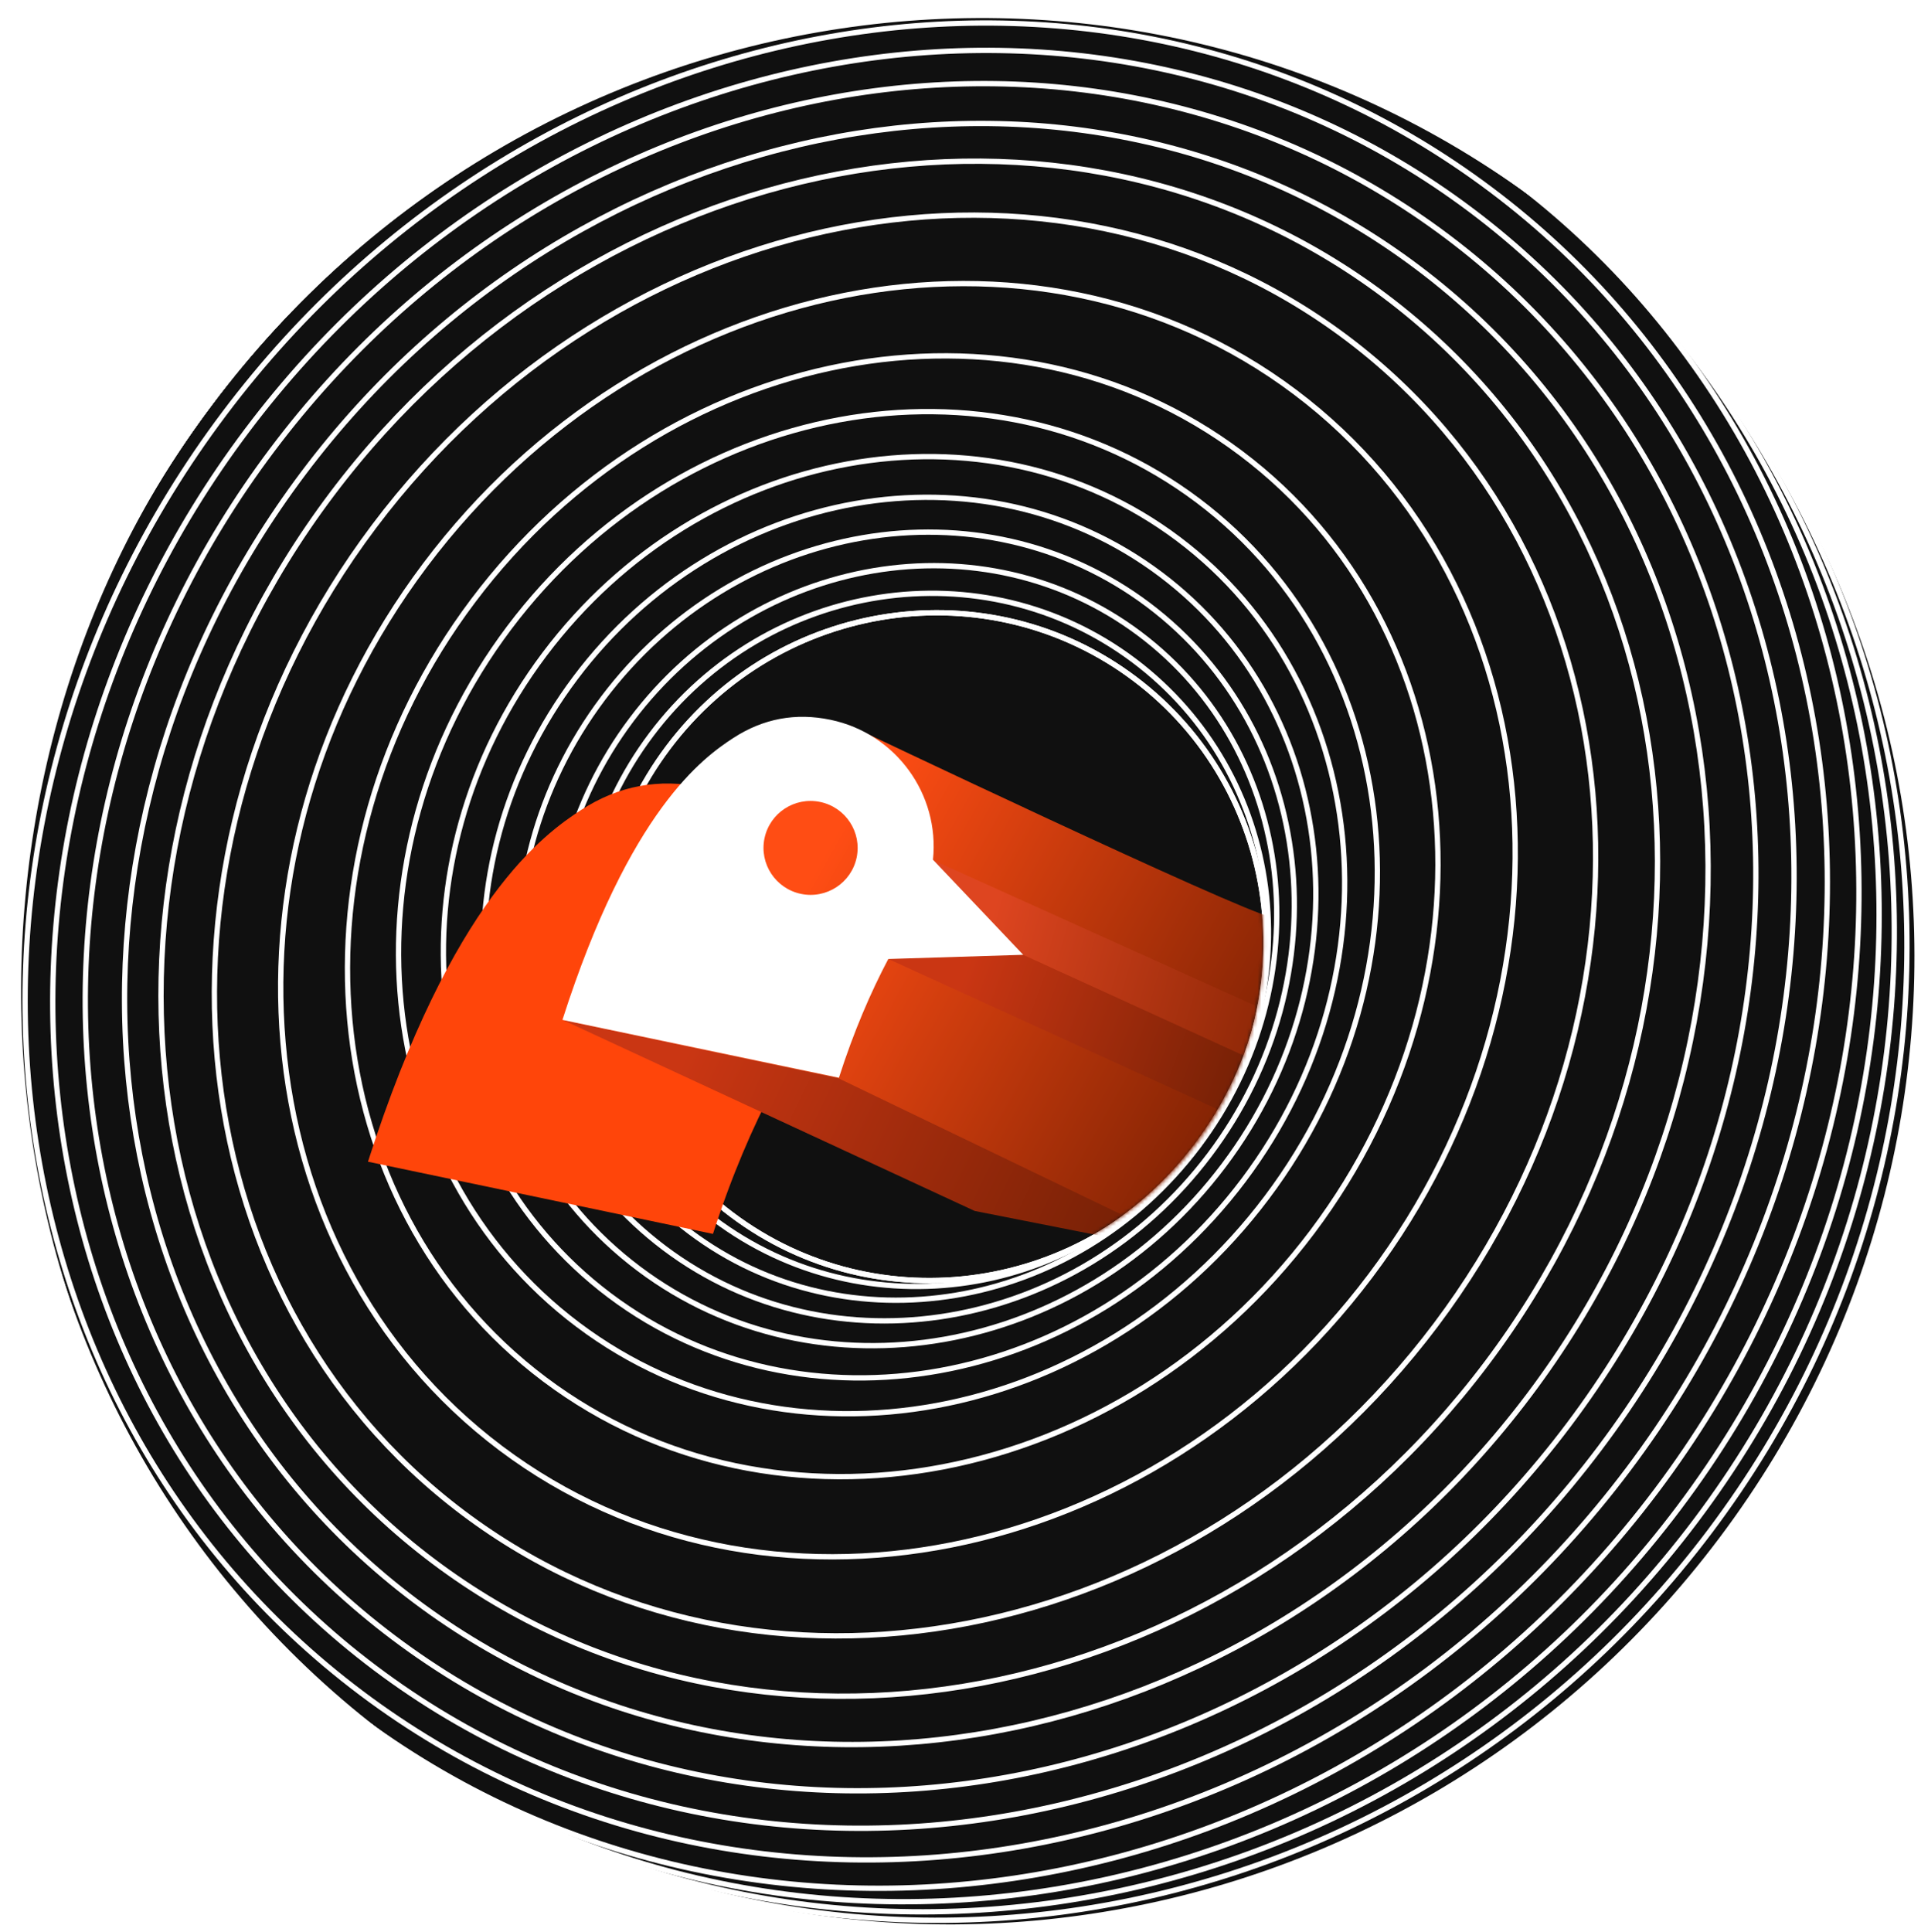
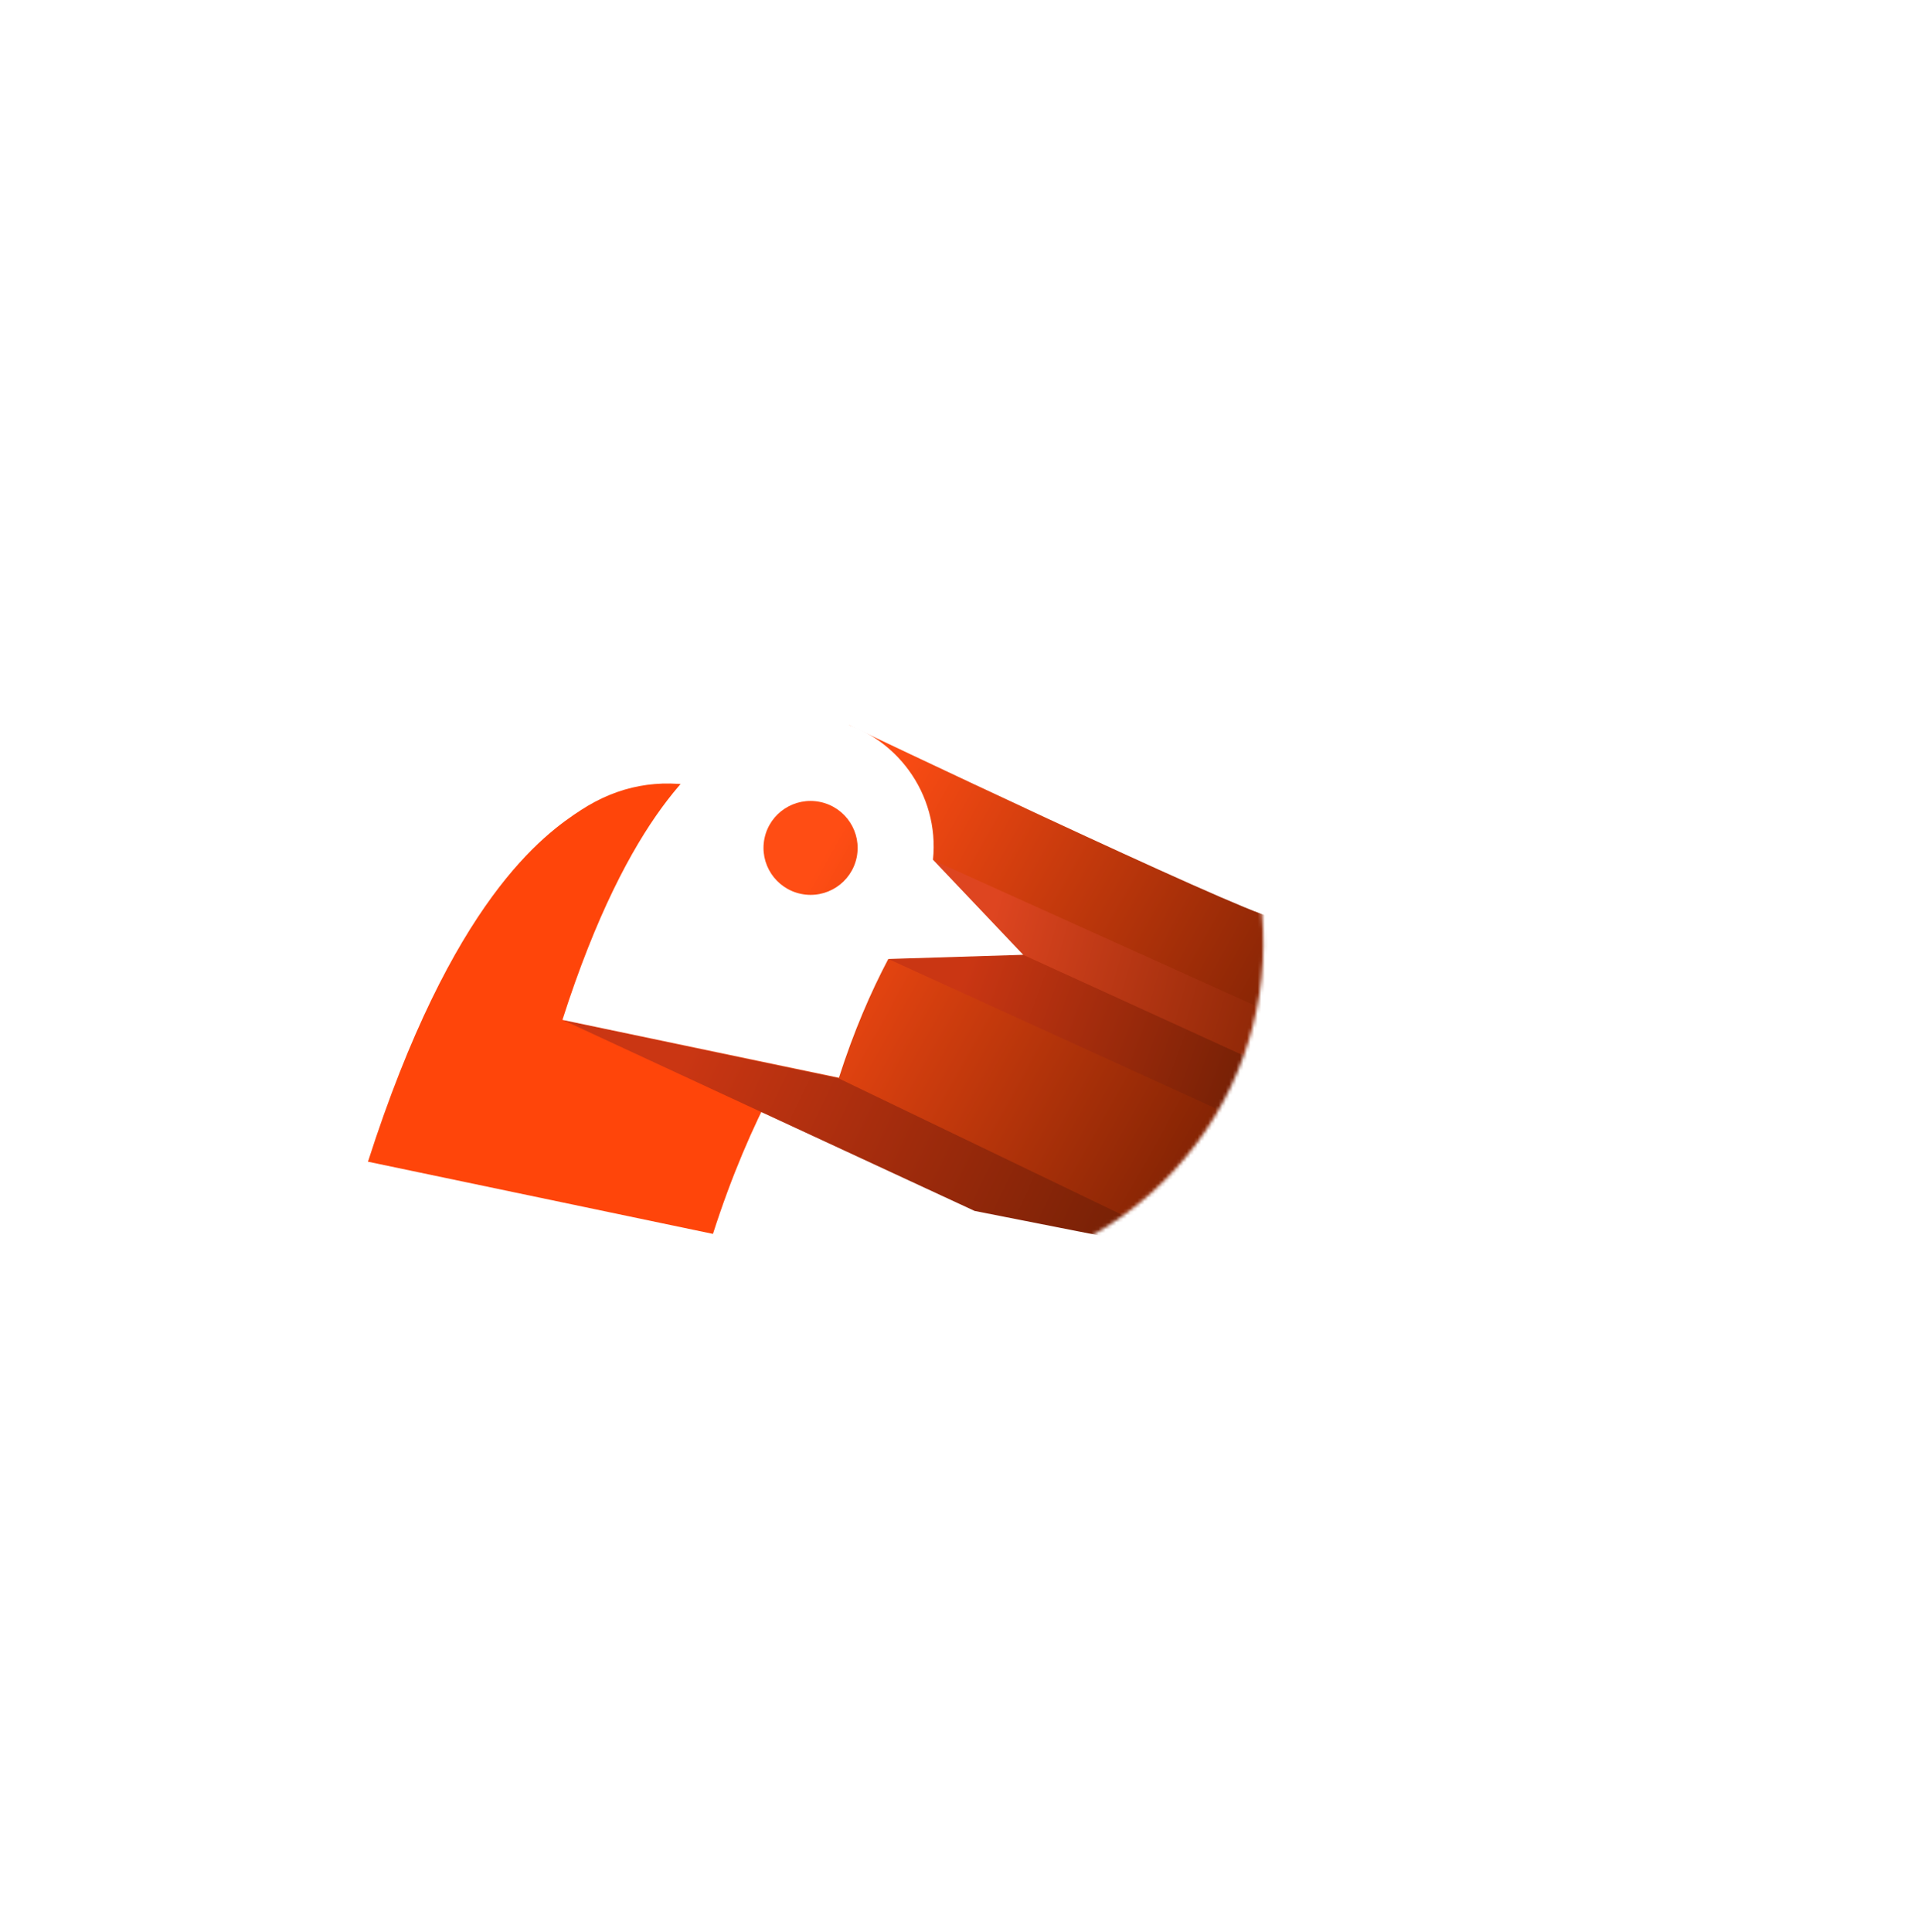
<svg xmlns="http://www.w3.org/2000/svg" width="543" height="546" viewBox="0 0 543 546" fill="none">
-   <path d="M486.591 435.128C396.377 555.086 227.62 580.392 109.666 491.686C-8.287 402.98 -30.805 233.829 59.409 113.87C149.623 -6.088 318.38 -31.394 436.333 57.312C554.287 146.017 576.804 315.169 486.591 435.128Z" fill="#101010" stroke="white" stroke-width="1.5" />
  <path d="M338.648 323.869C307.191 365.698 248.167 374.377 206.816 343.28C165.466 312.183 157.426 253.068 188.883 211.24C220.339 169.411 279.364 160.732 320.714 191.829C362.064 222.926 370.105 282.041 338.648 323.869Z" stroke="white" stroke-width="1.5" />
  <path d="M338.648 323.869C307.191 365.698 248.167 374.377 206.816 343.28C165.466 312.183 157.426 253.068 188.883 211.24C220.339 169.411 279.364 160.732 320.714 191.829C362.064 222.926 370.105 282.041 338.648 323.869Z" stroke="white" stroke-width="1.5" />
  <path d="M338.352 323.646C305.562 367.247 244.453 376.589 201.866 344.562C159.28 312.536 151.297 251.234 184.087 207.633C216.876 164.032 277.986 154.69 320.572 186.717C363.159 218.744 371.141 280.046 338.352 323.646Z" stroke="white" stroke-width="1.5" />
  <path d="M338.736 323.935C303.61 370.643 239.274 381.453 195.054 348.197C150.834 314.942 143.367 250.134 178.493 203.426C213.619 156.718 277.954 145.908 322.175 179.163C366.395 212.419 373.862 277.227 338.736 323.935Z" stroke="white" stroke-width="1.5" />
  <path d="M341.932 326.339C304.148 376.581 235.144 388.356 187.823 352.769C140.502 317.181 132.666 247.619 170.45 197.377C208.234 147.135 277.239 135.36 324.56 170.947C371.881 206.534 379.716 276.096 341.932 326.339Z" stroke="white" stroke-width="1.5" />
  <path d="M345.928 329.344C305.153 383.564 231.093 396.571 180.53 358.545C129.967 320.52 121.911 245.759 162.687 191.539C203.463 137.319 277.523 124.312 328.086 162.337C378.649 200.363 386.704 275.124 345.928 329.344Z" stroke="white" stroke-width="1.5" />
  <path d="M351.523 333.551C307.091 392.633 226.851 407.145 172.323 366.137C117.795 325.13 109.471 244.014 153.902 184.933C198.334 125.851 278.574 111.339 333.102 152.347C387.63 193.354 395.955 274.47 351.523 333.551Z" stroke="white" stroke-width="1.5" />
  <path d="M358.059 338.466C309.642 402.847 222.476 418.868 163.392 374.435C104.308 330.001 95.512 241.813 143.929 177.432C192.347 113.05 279.512 97.029 338.596 141.463C397.68 185.896 406.477 274.084 358.059 338.466Z" stroke="white" stroke-width="1.5" />
-   <path d="M370.94 348.154C316.541 420.489 219.367 439.053 153.921 389.835C88.475 340.617 79.345 242.108 133.744 169.773C188.143 97.437 285.317 78.873 350.763 128.091C416.209 177.309 425.339 275.819 370.94 348.154Z" stroke="white" stroke-width="1.5" />
  <path d="M387.4 360.532C325.361 443.027 215.288 464.763 141.574 409.327C67.86 353.891 58.199 242.11 120.238 159.615C182.277 77.121 292.349 55.384 366.064 110.82C439.778 166.256 449.439 278.037 387.4 360.532Z" stroke="white" stroke-width="1.5" />
  <path d="M405.87 374.422C336.864 466.18 213.767 489.894 130.95 427.613C48.133 365.332 36.758 240.488 105.764 148.73C174.769 56.972 297.867 33.257 380.683 95.538C463.5 157.82 474.875 282.663 405.87 374.422Z" stroke="white" stroke-width="1.5" />
  <path d="M420.256 385.241C345.943 484.055 212.637 509.065 122.532 441.303C32.427 373.54 19.463 238.529 93.775 139.715C168.088 40.9 301.394 15.891 391.499 83.653C481.604 151.415 494.568 286.426 420.256 385.241Z" stroke="white" stroke-width="1.5" />
  <path d="M432.244 394.257C353.951 498.364 212.944 524.311 117.318 452.396C21.692 380.482 7.491 237.812 85.784 133.705C164.076 29.598 305.084 3.651 400.71 75.566C496.336 147.48 510.537 290.15 432.244 394.257Z" stroke="white" stroke-width="1.5" />
  <path d="M443.433 402.671C361.16 512.072 212.451 538.955 111.304 462.888C10.157 386.822 -5.281 236.493 76.992 127.093C159.265 17.693 307.974 -9.19 409.121 66.876C510.268 142.943 525.706 293.271 443.433 402.671Z" stroke="white" stroke-width="1.5" />
-   <path d="M452.224 409.282C366.633 523.094 211.655 550.868 106.093 471.481C0.53 392.093 -15.792 235.495 69.799 121.683C155.39 7.871 310.368 -19.903 415.93 59.484C521.493 138.872 537.816 295.47 452.224 409.282Z" stroke="white" stroke-width="1.5" />
+   <path d="M452.224 409.282C366.633 523.094 211.655 550.868 106.093 471.481C0.53 392.093 -15.792 235.495 69.799 121.683C155.39 7.871 310.368 -19.903 415.93 59.484Z" stroke="white" stroke-width="1.5" />
  <path d="M460.217 415.293C371.973 532.633 211.623 560.854 102.084 478.476C-7.455 396.099 -24.839 234.215 63.406 116.876C151.65 -0.464 312 -28.685 421.538 53.693C531.077 136.07 548.461 297.954 460.217 415.293Z" stroke="white" stroke-width="1.5" />
  <path d="M59.408 113.872L59.415 113.863L59.421 113.854C142.375 -2.734 311.402 -32.642 427.149 50.405C539.996 135.276 558.44 301.322 468.209 421.303C377.977 541.286 213.332 569.643 100.479 484.777C-12.178 397.182 -23.683 223.662 59.408 113.872Z" stroke="white" stroke-width="1.5" />
  <path d="M474.602 426.112C384.378 546.084 218.306 573.381 103.679 487.183C-8.211 398.66 -30.804 233.828 59.409 113.87C149.622 -6.088 314.394 -30.149 430.346 52.809C544.967 139.015 564.826 306.14 474.602 426.112Z" stroke="white" stroke-width="1.5" />
  <path d="M479.398 429.718C389.177 549.686 222.028 576.186 106.07 488.981C-9.888 401.777 -30.812 233.839 59.409 113.87C149.63 -6.098 316.779 -32.598 432.737 54.607C548.695 141.812 569.619 309.75 479.398 429.718Z" stroke="white" stroke-width="1.5" />
  <path d="M483.394 432.723C393.177 552.686 225.135 578.523 108.068 490.484C-8.998 402.445 -30.808 233.833 59.409 113.87C149.626 -6.093 317.668 -31.929 434.735 56.11C551.801 144.148 573.611 312.76 483.394 432.723Z" stroke="white" stroke-width="1.5" />
  <g style="mix-blend-mode:multiply" filter="url(#filter0_f_1136_6)">
    <path d="M234.703 271.832C237.11 248.854 221.72 227.326 198.562 222.493C186.248 219.922 174.803 222.073 164.29 228.903C153.776 235.733 127.742 254.272 104.011 328.332L201.53 348.739C206.766 332.408 212.77 318.54 218.946 306.851L266.533 305.376L234.703 271.832ZM188.149 283.891C179.172 282.018 173.411 273.241 175.28 264.287C177.148 255.333 185.939 249.594 194.916 251.468C203.893 253.341 209.654 262.118 207.785 271.072C205.903 280.023 197.113 285.762 188.149 283.891Z" fill="#FF450A" />
  </g>
  <mask id="mask0_1136_6" style="mask-type:alpha" maskUnits="userSpaceOnUse" x="155" y="173" width="203" height="189">
    <path fill-rule="evenodd" clip-rule="evenodd" d="M207.267 342.681C248.28 373.525 306.836 364.922 338.048 323.419C369.261 281.915 361.276 223.272 320.263 192.428C279.25 161.585 220.694 170.187 189.482 211.691C173.554 232.87 155.5 286 155.5 286C155.5 286 187.182 327.577 207.267 342.681Z" fill="white" />
  </mask>
  <g mask="url(#mask0_1136_6)">
    <path d="M359.589 259.279C349.721 257.22 240.006 204.959 240.006 204.959L159 288.25L275.816 342.099L346.773 354.98C356.531 324.55 359.589 259.279 359.589 259.279Z" fill="url(#paint0_linear_1136_6)" />
    <path d="M354 299L289.2 269.85L251 271L354 318V299Z" fill="url(#paint1_linear_1136_6)" />
    <path d="M331.5 350.25L237 304.75L159 288.25L275.5 342.25L311 349.25L331.5 350.25Z" fill="url(#paint2_linear_1136_6)" />
    <path d="M356.5 285L263.5 243L289.2 269.85L353 299.001L356.5 285Z" fill="url(#paint3_linear_1136_6)" />
  </g>
  <path d="M263.718 242.974C265.647 224.56 253.313 207.307 234.754 203.434C224.886 201.374 215.714 203.097 207.289 208.571C198.863 214.045 177.999 228.902 158.981 288.253L237.133 304.608C241.329 291.52 246.141 280.407 251.09 271.039L289.227 269.857L263.718 242.974ZM226.409 252.639C219.215 251.137 214.598 244.104 216.096 236.928C217.594 229.752 224.639 225.153 231.833 226.655C239.027 228.156 243.644 235.189 242.146 242.365C240.638 249.539 233.593 254.138 226.409 252.639Z" fill="white" />
  <defs>
    <filter id="filter0_f_1136_6" x="20.011" y="137.442" width="330.523" height="295.297" filterUnits="userSpaceOnUse" color-interpolation-filters="sRGB">
      <feFlood flood-opacity="0" result="BackgroundImageFix" />
      <feBlend mode="normal" in="SourceGraphic" in2="BackgroundImageFix" result="shape" />
      <feGaussianBlur stdDeviation="42" result="effect1_foregroundBlur_1136_6" />
    </filter>
    <linearGradient id="paint0_linear_1136_6" x1="257.612" y1="197.56" x2="382.202" y2="267.59" gradientUnits="userSpaceOnUse">
      <stop stop-color="#FF4D14" />
      <stop offset="1" stop-color="#7C2103" />
    </linearGradient>
    <linearGradient id="paint1_linear_1136_6" x1="277" y1="263.5" x2="357.596" y2="293.309" gradientUnits="userSpaceOnUse">
      <stop stop-color="#CA3613" />
      <stop offset="1" stop-color="#742005" />
    </linearGradient>
    <linearGradient id="paint2_linear_1136_6" x1="202.544" y1="279.854" x2="327.297" y2="339.679" gradientUnits="userSpaceOnUse">
      <stop stop-color="#CA3613" />
      <stop offset="1" stop-color="#742005" />
    </linearGradient>
    <linearGradient id="paint3_linear_1136_6" x1="286.976" y1="235.417" x2="363.437" y2="257.302" gradientUnits="userSpaceOnUse">
      <stop stop-color="#DE4520" />
      <stop offset="1" stop-color="#922908" />
    </linearGradient>
  </defs>
</svg>